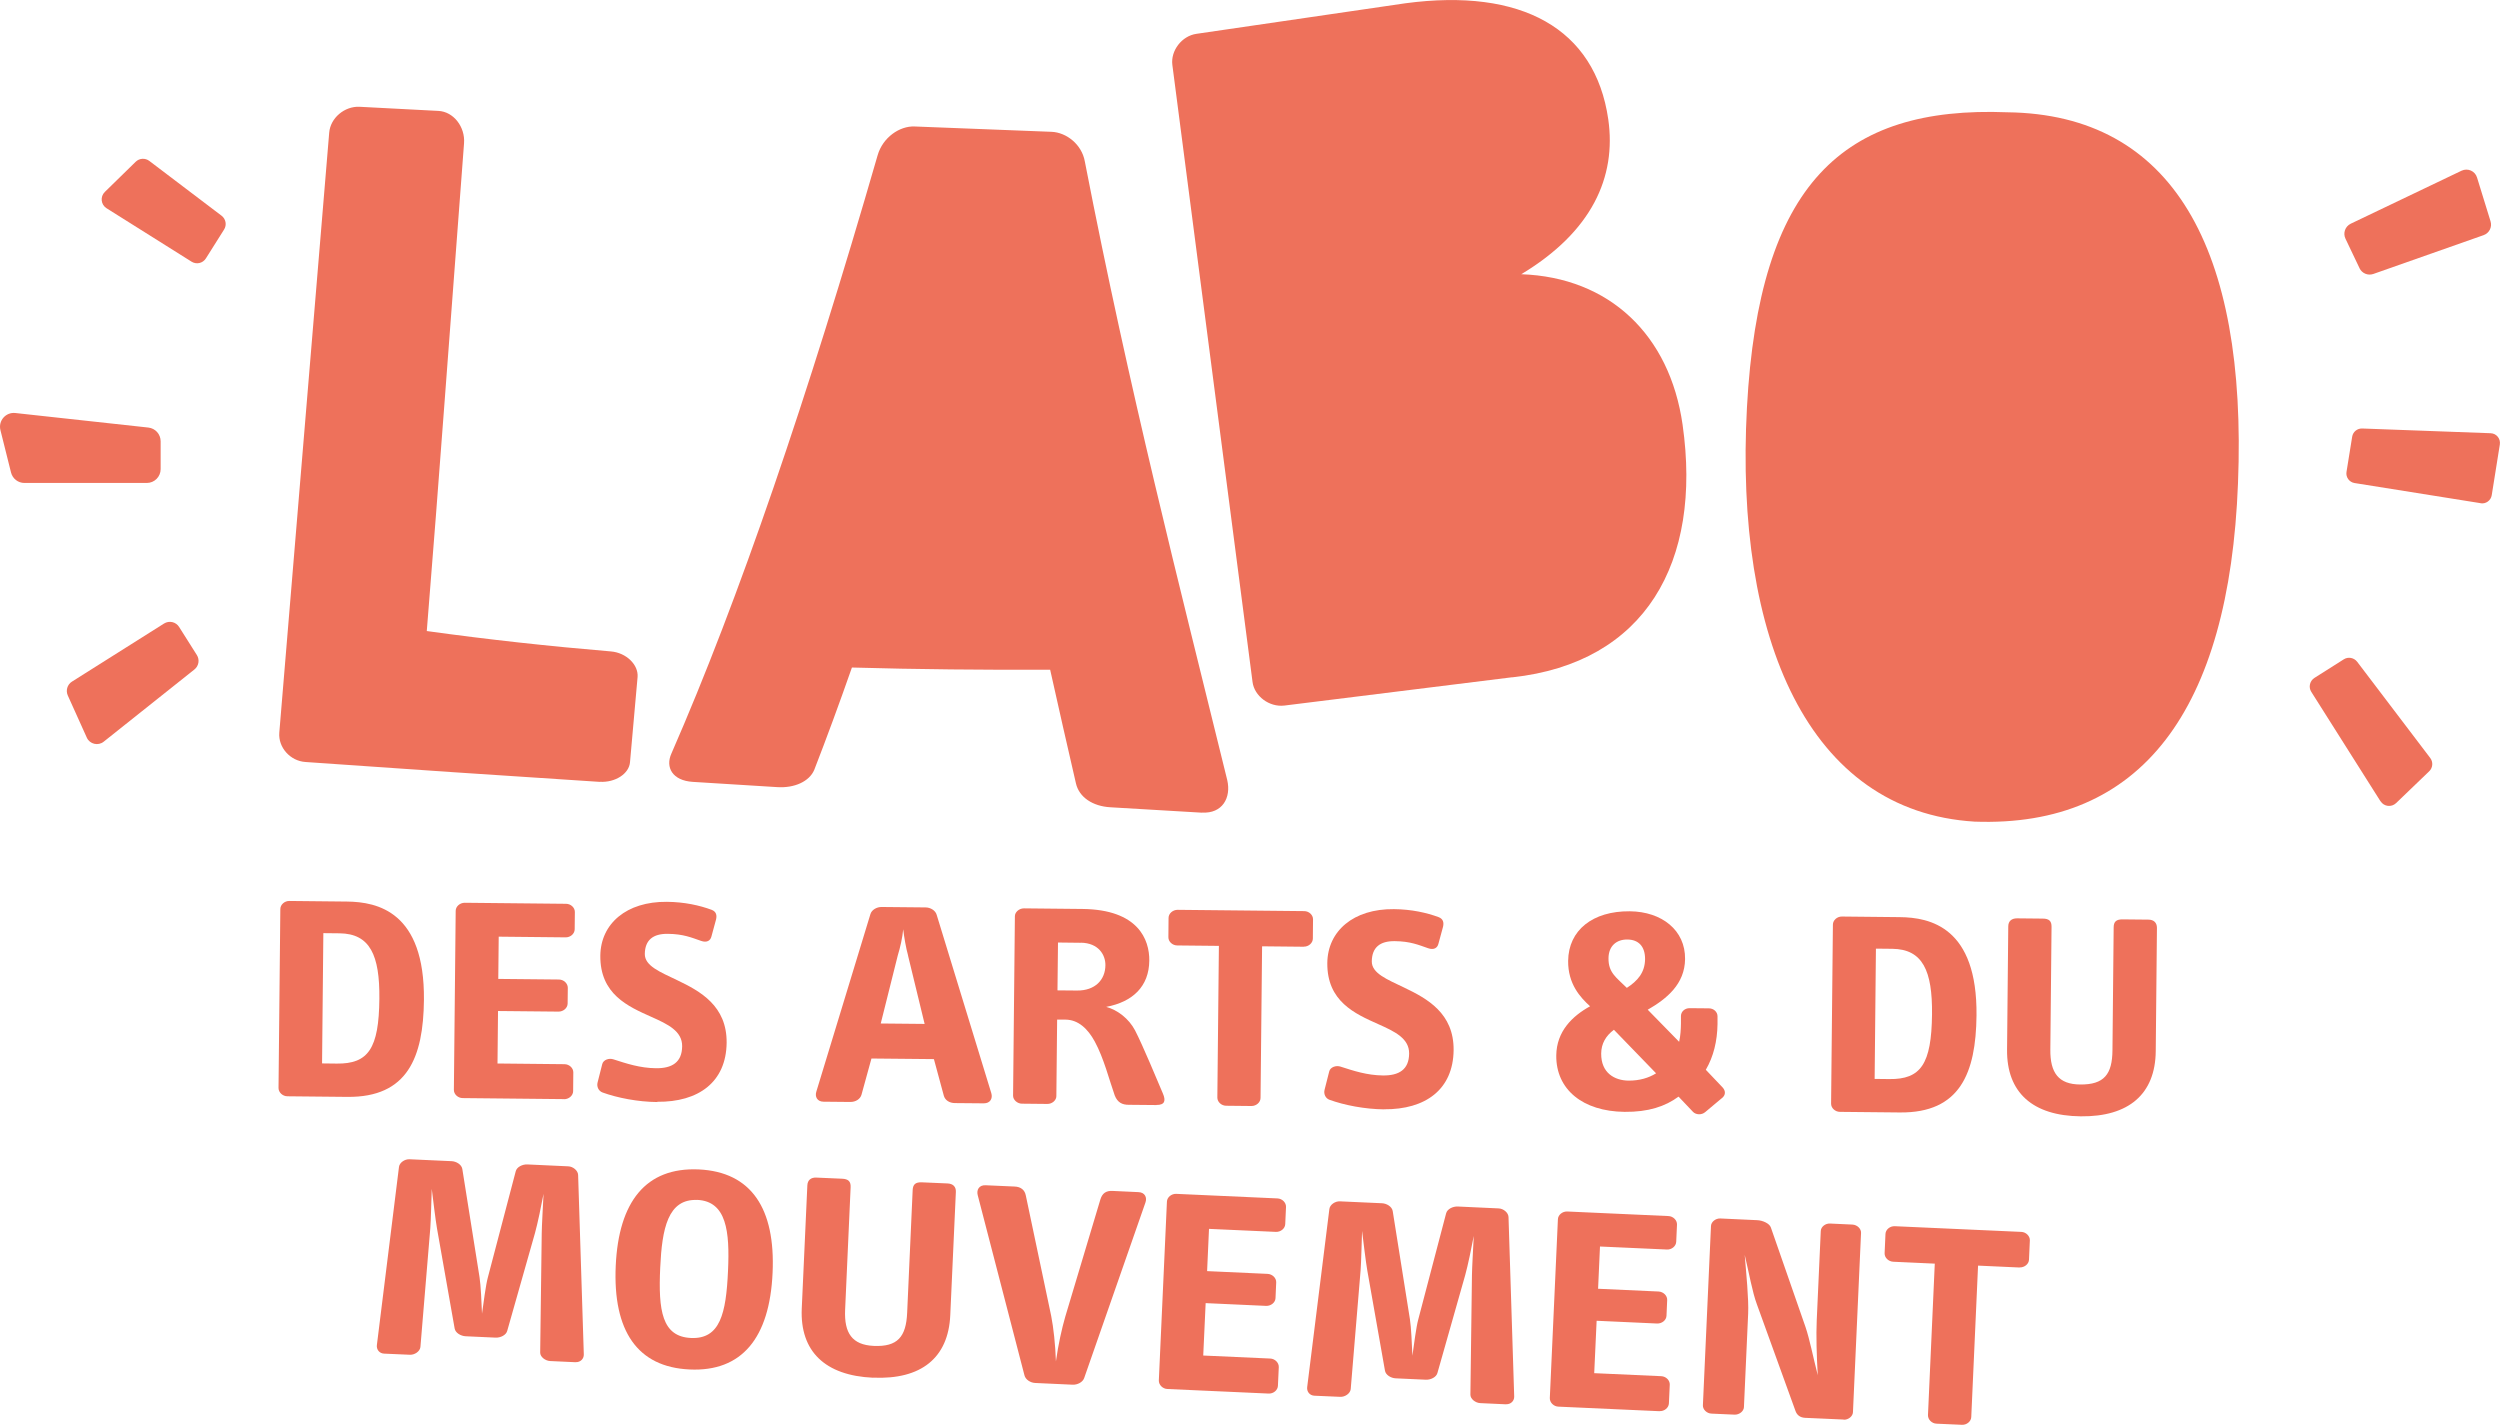
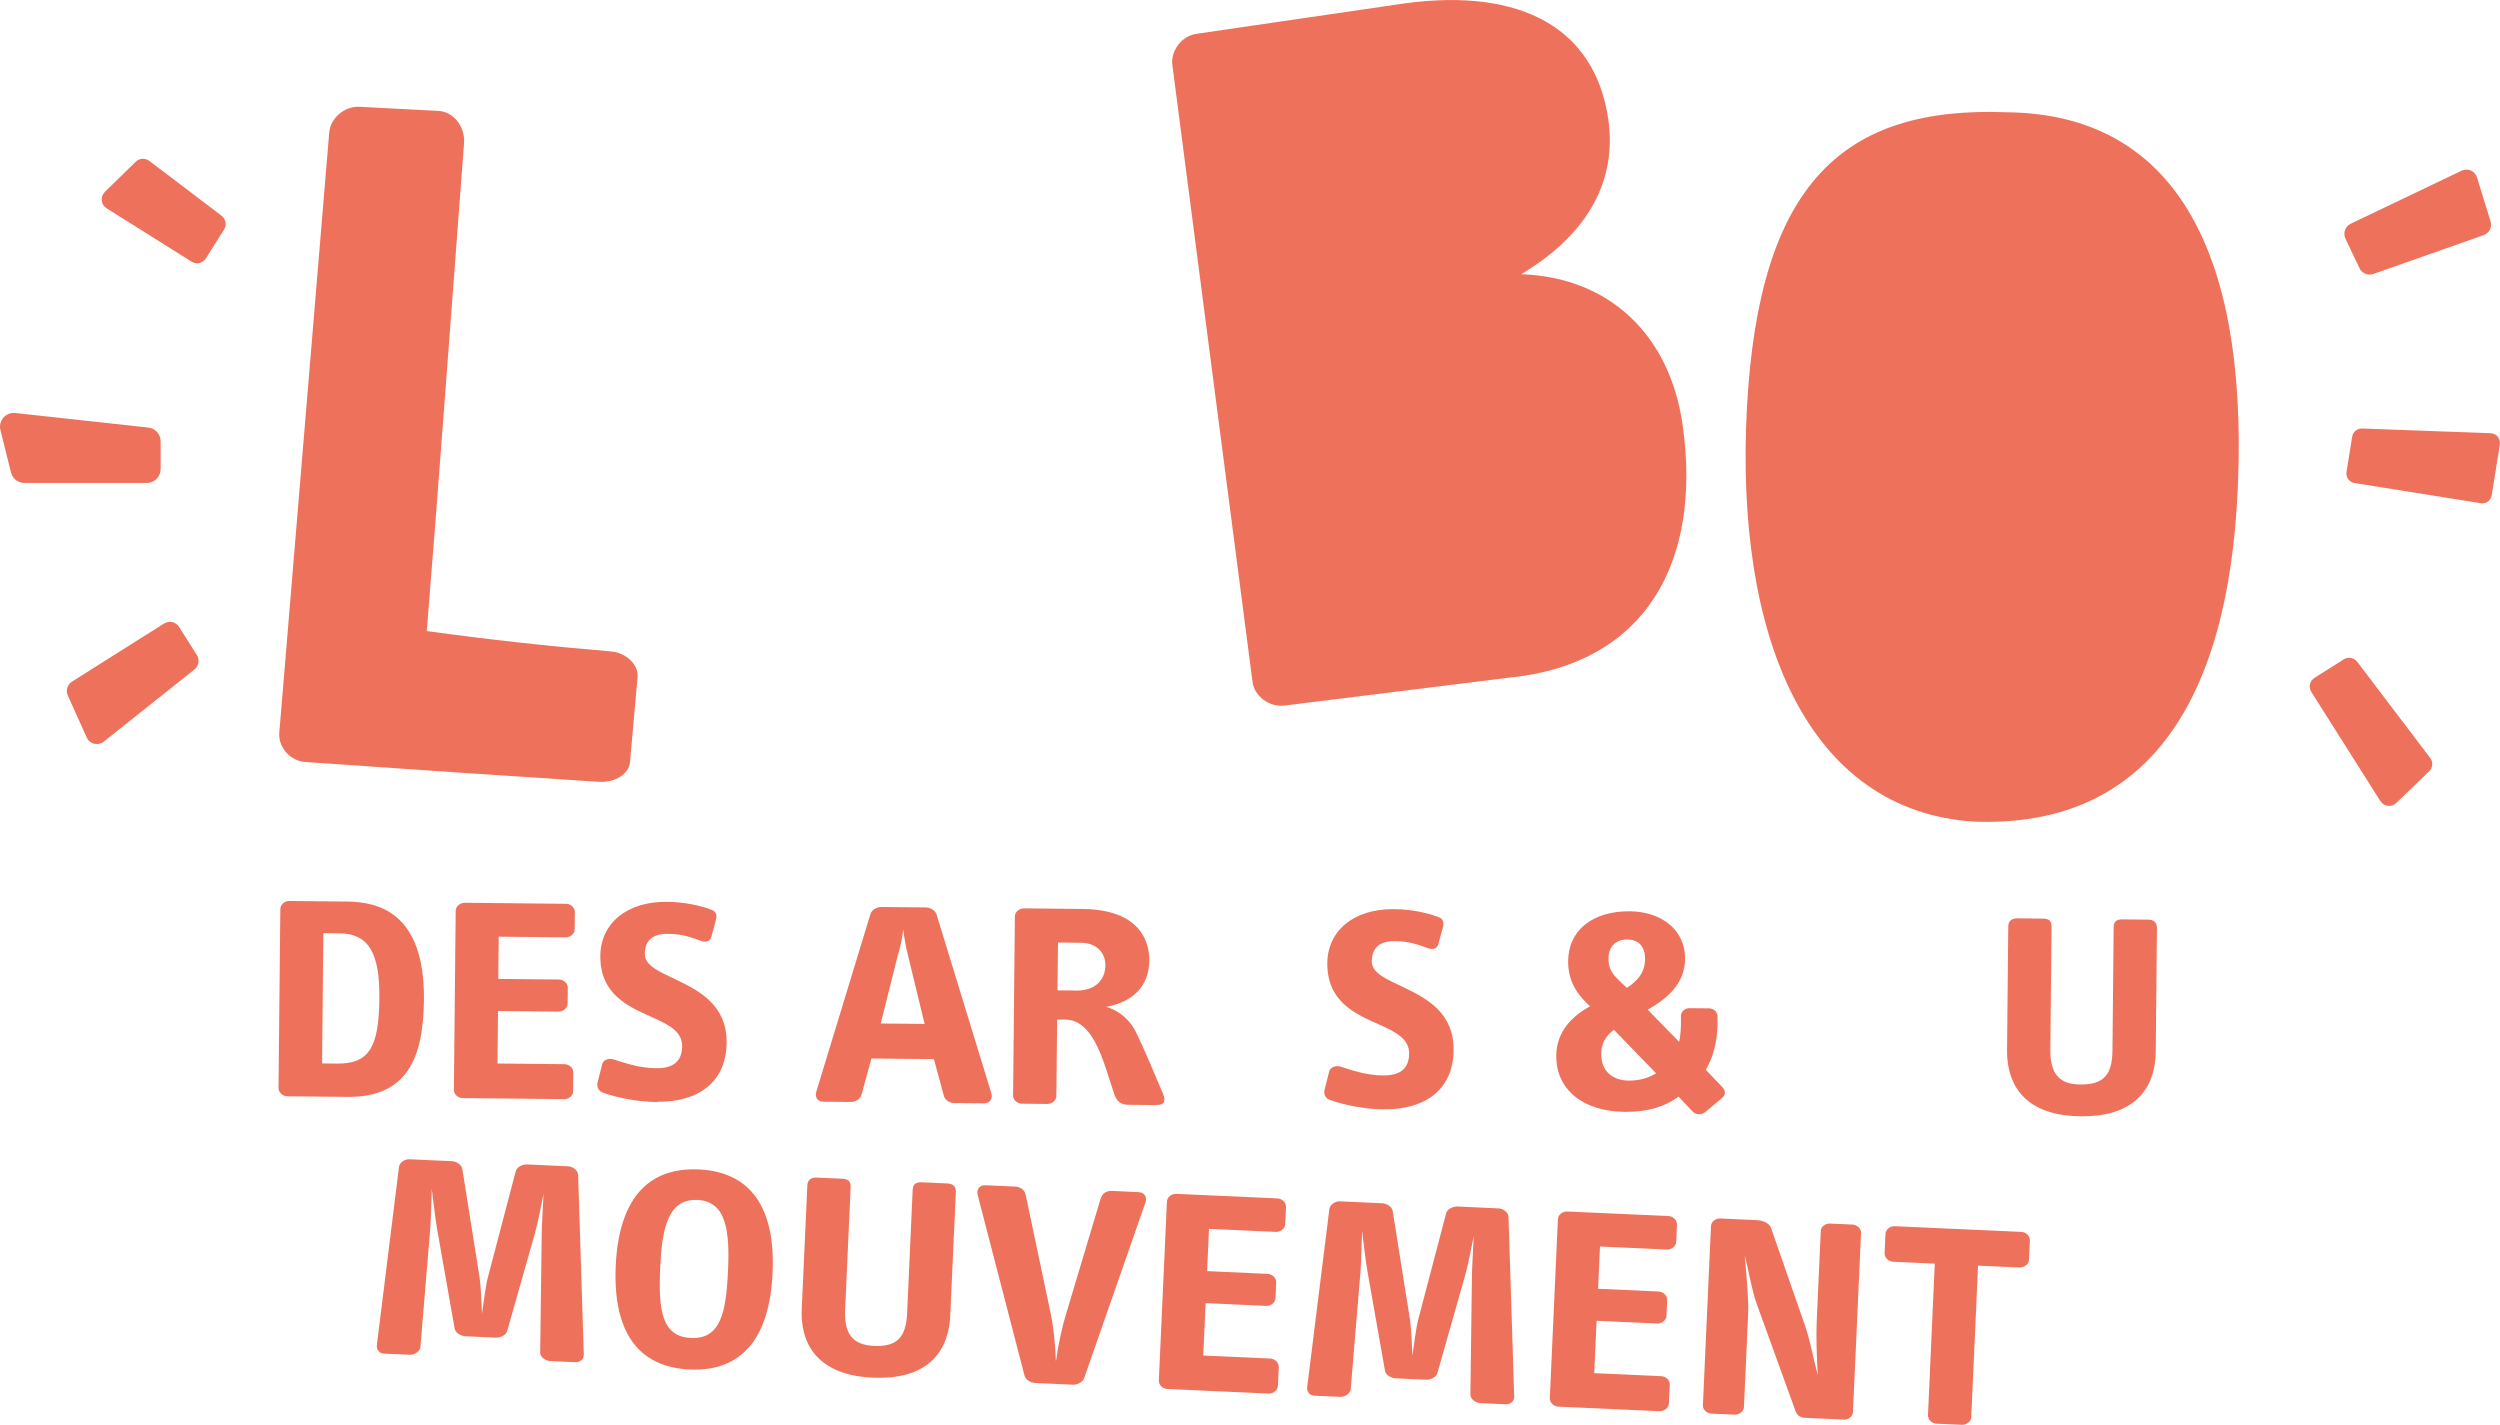
<svg xmlns="http://www.w3.org/2000/svg" id="Layer_1" data-name="Layer 1" viewBox="0 0 290.55 165.6">
  <defs>
    <style>
      .cls-1 {
        fill: #ee715b;
      }
    </style>
  </defs>
-   <path class="cls-1" d="M139.69,94.45c-3.55-.21-7.1-.42-10.66-.63-2.01-.12-3.62-1.14-3.99-2.8-1-4.34-2-8.72-2.99-13.18-7.69.02-15.37-.04-23.04-.26-1.47,4.2-2.93,8.17-4.38,11.9-.57,1.34-2.29,2.13-4.3,2-3.27-.2-6.55-.41-9.82-.61-2.37-.15-3.2-1.7-2.48-3.29,7.82-17.87,15.83-41.36,23.97-69.54.6-2.07,2.55-3.41,4.29-3.34,5.31.21,10.61.42,15.92.62,1.74.07,3.52,1.47,3.87,3.45,5.24,26.95,10.87,48.76,16.55,71.89.48,2.06-.57,3.92-2.94,3.78Z" />
  <path class="cls-1" d="M175.75,78.71c-8.83,1.09-17.65,2.19-26.48,3.29-1.77.21-3.49-1.11-3.7-2.74-3.11-23.92-6.22-47.83-9.32-71.72-.21-1.64,1.09-3.37,2.81-3.61,8.09-1.19,16.19-2.37,24.28-3.55,13.48-1.8,22.04,2.92,23.57,13.47.97,6.74-1.91,13.09-10.11,18.02,10.24.36,17.26,7.04,18.75,17.49,2.28,16-4.34,27.68-19.8,29.36Z" />
  <path class="cls-1" d="M229.49,95.49c-19.32-1.18-27.91-21.27-26.46-48.13,1.41-26,11.13-35.07,30.28-34.31,19.19.24,27.87,15.83,26.79,43.11-1.01,26.43-11.27,40.04-30.62,39.33Z" />
  <g>
    <path class="cls-1" d="M288.3,58.48l-14.65-2.34c-.62-.1-1.04-.68-.94-1.29l.66-4.1c.09-.56.59-.97,1.16-.95l14.93.55c.68.02,1.18.64,1.07,1.31l-.94,5.89c-.1.62-.68,1.04-1.29.94Z" />
    <path class="cls-1" d="M274.23,31.18l-1.64-3.44c-.31-.65-.04-1.42.61-1.74l12.88-6.16c.72-.34,1.57.03,1.8.79l1.57,5.09c.21.67-.15,1.38-.81,1.61l-12.81,4.51c-.63.22-1.32-.07-1.61-.67Z" />
    <path class="cls-1" d="M276.67,93.14l-8.05-12.73c-.35-.55-.18-1.27.36-1.62l3.41-2.16c.51-.33,1.19-.2,1.56.28l8.49,11.18c.36.47.31,1.14-.12,1.55l-3.85,3.7c-.53.51-1.41.41-1.8-.22Z" />
  </g>
  <g>
    <path class="cls-1" d="M17.07,56.13H2.84c-.74,0-1.38-.5-1.56-1.22L.05,49.99c-.27-1.09.62-2.11,1.73-1.99l15.46,1.69c.82.09,1.43.78,1.43,1.6v3.23c0,.89-.72,1.61-1.61,1.61Z" />
    <path class="cls-1" d="M22.26,30.41l-9.88-6.21c-.66-.42-.76-1.34-.2-1.89l3.59-3.51c.43-.42,1.1-.46,1.58-.1l8.4,6.37c.5.38.63,1.08.29,1.61l-2.11,3.35c-.36.57-1.1.74-1.67.38Z" />
    <path class="cls-1" d="M10.09,85.73l-2.21-4.9c-.26-.58-.06-1.27.48-1.61l10.7-6.75c.6-.38,1.39-.2,1.76.4l2.06,3.26c.35.55.22,1.28-.29,1.68l-10.54,8.39c-.65.52-1.62.28-1.96-.47Z" />
  </g>
  <path class="cls-1" d="M69.71,90.87c-11.4-.74-22.8-1.5-34.2-2.31-1.78-.11-3.19-1.7-3.05-3.41,1.93-23.24,3.86-46.48,5.8-69.74.14-1.69,1.77-3.08,3.52-3,3.06.17,6.12.33,9.17.48,1.74.08,3.13,1.84,2.98,3.77-1.7,22.31-2.86,38.57-4.33,56.68,7.13.99,14.27,1.77,21.41,2.37,1.77.15,3.2,1.54,3.09,2.97-.16,2.04-.73,7.96-.88,9.89-.1,1.36-1.73,2.4-3.51,2.29Z" />
  <g>
    <g>
      <path class="cls-1" d="M40.37,127.48l-6.96-.07c-.56,0-1.04-.45-1.04-.96l.21-20.8c0-.51.49-.95,1.05-.94l6.7.07c3.54.04,9.04,1.18,8.94,11.44-.07,6.67-1.9,11.33-8.9,11.26ZM39.48,108.47l-1.9-.02-.15,15.14,1.71.02c3.65.04,4.9-1.72,4.95-7.54.05-5.05-1.08-7.56-4.62-7.6Z" />
      <path class="cls-1" d="M65.55,127.74l-11.77-.12c-.56,0-1.04-.45-1.03-.96l.21-20.8c0-.51.49-.94,1.05-.94l11.77.12c.56,0,1.04.45,1.03.96l-.02,2c0,.51-.49.95-1.05.94l-7.78-.08-.05,4.91,7.04.07c.56,0,1.04.45,1.04.96l-.02,1.83c0,.51-.49.94-1.05.94l-7.04-.07-.06,6.1,7.78.08c.56,0,1.04.45,1.03.96l-.02,2.17c0,.51-.49.94-1.05.94Z" />
      <path class="cls-1" d="M76.39,128.08c-2.27-.02-4.65-.49-6.36-1.11-.48-.18-.7-.69-.58-1.16l.54-2.13c.12-.51.79-.74,1.31-.56,1.52.49,3.08,1.01,4.94,1.03,1.86.02,3.02-.68,3.04-2.55.02-1.76-1.65-2.56-3.58-3.42-2.71-1.21-5.97-2.63-5.93-7.11.04-3.72,3.04-6.31,7.74-6.26,2.05.02,3.79.41,5.2.93.55.21.62.65.51,1.12l-.54,1.99c-.12.47-.53.74-1.2.5-1.11-.38-2.04-.8-3.87-.82-1.71-.02-2.65.72-2.67,2.34-.01,1.39,1.77,2.09,3.77,3.05,2.67,1.28,5.78,2.97,5.74,7.27-.05,4.57-3.27,6.91-8.07,6.86Z" />
      <path class="cls-1" d="M114.34,128.23l-3.35-.03c-.63,0-1.15-.32-1.3-.86l-1.15-4.25-7.26-.07-1.16,4.22c-.15.5-.68.84-1.31.83l-3.09-.03c-.75,0-1.04-.59-.84-1.19l6.28-20.61c.15-.51.75-.84,1.31-.83l5.1.05c.56,0,1.15.35,1.29.86l6.35,20.73c.18.61-.12,1.18-.87,1.18ZM105.54,111.06c-.25-.88-.46-2.14-.57-3.06-.08.95-.35,2.13-.63,3.04l-1.98,7.91,5.1.05-1.93-7.95Z" />
      <path class="cls-1" d="M134.42,128.43l-3.24-.03c-.74,0-1.3-.25-1.63-1.1-.62-1.74-1.26-4.32-2.32-6.26-.8-1.47-1.91-2.53-3.4-2.54h-.97s-.09,8.9-.09,8.9c0,.47-.49.91-1.05.9l-2.94-.03c-.56,0-1.04-.45-1.04-.92l.21-20.87c0-.47.49-.91,1.05-.91l6.81.07c6.48.07,7.79,3.57,7.76,6.01-.03,2.98-1.91,4.79-5.01,5.37,1.3.35,2.63,1.35,3.36,2.74.88,1.7,2.62,5.89,3.24,7.35.33.78.25,1.32-.76,1.31ZM125.6,109.57l-2.64-.03-.06,5.56,2.27.02c2.12.02,3.29-1.26,3.3-2.95.01-1.19-.79-2.59-2.88-2.61Z" />
-       <path class="cls-1" d="M151.52,110.03l-4.84-.05-.18,17.62c0,.51-.49.94-1.05.94l-2.94-.03c-.56,0-1.04-.45-1.03-.96l.18-17.62-4.84-.05c-.56,0-1.04-.45-1.03-.96l.02-2.24c0-.51.49-.94,1.05-.94l14.71.15c.56,0,1.04.45,1.03.96l-.02,2.23c0,.51-.49.95-1.05.94Z" />
      <path class="cls-1" d="M160.88,128.93c-2.27-.02-4.65-.49-6.36-1.11-.48-.17-.7-.69-.58-1.16l.54-2.13c.12-.51.79-.74,1.31-.57,1.52.49,3.08,1.01,4.94,1.03s3.02-.68,3.04-2.54c.02-1.76-1.65-2.56-3.58-3.42-2.71-1.21-5.97-2.64-5.93-7.11.04-3.72,3.04-6.31,7.74-6.26,2.05.02,3.79.41,5.2.93.55.21.62.65.51,1.12l-.54,1.99c-.12.47-.53.74-1.2.5-1.11-.38-2.04-.8-3.87-.82-1.71-.02-2.65.72-2.67,2.35-.01,1.39,1.77,2.09,3.77,3.05,2.67,1.28,5.78,2.97,5.74,7.27-.05,4.57-3.27,6.91-8.07,6.87Z" />
      <path class="cls-1" d="M200.11,127.63l-1.92,1.61c-.42.37-1.08.33-1.42-.01l-1.69-1.78c-1.54,1.14-3.52,1.8-6.27,1.77-4.88-.05-7.98-2.62-7.94-6.55.03-2.81,1.87-4.59,3.93-5.72-1.14-1.03-2.58-2.6-2.55-5.28.04-3.56,2.85-5.8,7.17-5.76,3.72.04,6.46,2.2,6.42,5.55-.03,2.91-2.13,4.62-4.34,5.89l3.65,3.73c.16-.71.2-1.45.21-2.13v-.88c.01-.51.46-.91,1.02-.9l2.23.02c.56,0,1,.42,1,.92v.92c-.03,1.96-.46,3.76-1.36,5.3l1.95,2.05c.37.41.37.89-.08,1.25ZM187.57,119.68c-.94.7-1.47,1.61-1.48,2.76-.02,2.27,1.57,3.13,3.17,3.15,1.27.01,2.35-.31,3.21-.85l-4.9-5.06ZM189.12,109.19c-1.23-.01-2.17.73-2.18,2.18-.02,1.7.94,2.25,2.13,3.44,1.24-.8,2.1-1.77,2.12-3.33.01-1.49-.76-2.28-2.06-2.29Z" />
-       <path class="cls-1" d="M220.81,129.29l-6.97-.07c-.56,0-1.04-.45-1.03-.96l.21-20.8c0-.51.49-.95,1.05-.94l6.71.07c3.54.03,9.04,1.17,8.93,11.44-.07,6.67-1.9,11.33-8.9,11.26ZM219.92,110.27l-1.9-.02-.15,15.14,1.71.02c3.65.04,4.9-1.72,4.96-7.54.05-5.05-1.08-7.56-4.62-7.6Z" />
      <path class="cls-1" d="M241.82,129.74c-5.58-.06-8.61-2.76-8.56-7.74l.14-14.33c0-.61.38-.94,1.02-.94l2.98.03c.74,0,1.04.28,1.03.96l-.14,14.26c-.03,2.71.96,4.04,3.46,4.06,2.79.03,3.74-1.18,3.76-3.99l.14-14.26c0-.68.31-.95,1.05-.94l2.98.03c.63,0,1,.35,1,.96l-.14,14.33c-.05,4.98-3.13,7.63-8.71,7.57Z" />
    </g>
    <g>
      <path class="cls-1" d="M66.94,158.32l-3.01-.14c-.56-.03-1.17-.49-1.15-1l.18-13.86c0-.71.17-3.66.21-4.57-.24,1.28-.68,3.43-.99,4.54l-3.23,11.38c-.13.5-.78.81-1.34.79l-3.5-.16c-.56-.03-1.18-.39-1.27-.9l-2.05-11.62c-.18-1.03-.45-3.31-.61-4.61-.03.68-.1,3.79-.17,4.57l-1.15,13.82c-.06.51-.68.92-1.23.89l-2.98-.13c-.56-.02-.91-.48-.85-.99l2.57-20.71c.06-.5.67-.92,1.23-.89l4.87.22c.56.02,1.17.39,1.26.9l2,12.57c.15.92.24,3.06.29,4.25.16-1.14.45-3.4.68-4.21l3.24-12.34c.13-.5.78-.81,1.34-.79l4.76.22c.56.02,1.13.49,1.15,1l.66,20.85c.02.51-.38.93-.94.91Z" />
      <path class="cls-1" d="M80.15,159.16c-6.06-.27-8.93-4.47-8.59-12.05.34-7.45,3.5-11.47,9.64-11.2,6.14.28,8.93,4.57,8.59,12.02-.34,7.58-3.58,11.51-9.64,11.23ZM81.04,139.46c-3.42-.15-4.1,3.31-4.31,7.88-.23,4.97.2,8.01,3.58,8.16,3.38.15,4.08-2.83,4.3-7.81.21-4.57-.16-8.08-3.58-8.24Z" />
      <path class="cls-1" d="M101.47,160.12c-5.58-.25-8.51-3.07-8.29-8.04l.65-14.32c.03-.61.42-.93,1.05-.9l2.98.13c.74.03,1.03.32,1,.99l-.64,14.25c-.12,2.71.82,4.07,3.31,4.19,2.79.13,3.78-1.05,3.9-3.86l.64-14.25c.03-.67.34-.93,1.08-.9l2.98.13c.63.03.99.38.96.99l-.65,14.32c-.22,4.97-3.39,7.51-8.98,7.26Z" />
      <path class="cls-1" d="M126.01,160.14c-.17.5-.78.81-1.34.79l-4.35-.2c-.56-.02-1.14-.39-1.26-.9l-5.43-20.93c-.16-.62.16-1.18.91-1.15l3.39.15c.7.03,1.17.39,1.29,1.04l2.95,14c.27,1.37.48,3.31.55,5.28.27-1.95.69-3.83,1.09-5.21l4.08-13.62c.22-.7.64-1.02,1.42-.98l3.01.14c.74.03,1.02.62.8,1.22l-7.11,20.37Z" />
      <path class="cls-1" d="M147.44,161.96l-11.76-.53c-.56-.02-1.02-.49-1-1l.94-20.78c.02-.51.53-.92,1.08-.9l11.76.53c.56.02,1.02.49,1,.99l-.09,2c-.02.51-.53.92-1.08.9l-7.78-.35-.22,4.91,7.03.32c.56.03,1.02.48,1,.99l-.08,1.83c-.02.51-.53.92-1.09.9l-7.03-.32-.28,6.09,7.78.35c.56.02,1.02.49,1,1l-.1,2.17c-.02.51-.53.93-1.08.9Z" />
      <path class="cls-1" d="M175.05,163.21l-3.01-.14c-.56-.02-1.17-.49-1.15-1l.18-13.86c0-.71.17-3.66.21-4.57-.24,1.28-.68,3.43-.99,4.54l-3.23,11.38c-.13.5-.78.81-1.34.79l-3.5-.16c-.56-.02-1.18-.39-1.26-.9l-2.05-11.62c-.18-1.03-.45-3.31-.61-4.61-.03.68-.1,3.79-.17,4.57l-1.15,13.82c-.06.51-.67.92-1.23.89l-2.98-.13c-.56-.02-.91-.48-.85-.99l2.58-20.71c.06-.5.67-.92,1.23-.89l4.87.22c.56.02,1.17.39,1.26.9l2,12.57c.15.92.24,3.06.29,4.25.16-1.14.45-3.4.68-4.21l3.24-12.34c.13-.5.78-.81,1.34-.79l4.76.22c.56.02,1.13.49,1.15,1l.66,20.85c.02.51-.38.93-.94.91Z" />
      <path class="cls-1" d="M192.88,164.01l-11.76-.53c-.56-.02-1.02-.49-1-1l.94-20.78c.02-.51.53-.92,1.08-.9l11.76.53c.56.02,1.02.49,1,.99l-.09,2c-.02.51-.53.93-1.08.9l-7.78-.35-.22,4.91,7.03.32c.56.03,1.02.48,1,.99l-.08,1.83c-.02.51-.53.92-1.09.9l-7.03-.32-.28,6.09,7.78.35c.56.02,1.02.48,1,.99l-.1,2.17c-.02.51-.53.93-1.08.9Z" />
      <path class="cls-1" d="M214.28,164.98l-4.5-.2c-.6-.03-.96-.35-1.12-.83l-4.47-12.35c-.53-1.41-.92-3.67-1.42-5.76.17,2.11.48,5.14.4,6.84l-.49,10.86c-.02.47-.53.89-1.09.87l-2.68-.12c-.56-.02-1.02-.49-1-.96l.94-20.85c.02-.47.53-.89,1.08-.87l4.32.2c.6.03,1.4.37,1.56.85l4.03,11.58c.49,1.45.85,3.36,1.42,5.59-.13-2.21-.2-4.69-.12-6.38l.47-10.39c.02-.47.52-.89,1.08-.86l2.6.12c.56.03,1.02.49,1,.96l-.94,20.85c-.02.47-.53.89-1.08.87Z" />
      <path class="cls-1" d="M234.73,147.31l-4.84-.22-.79,17.6c-.02.51-.53.93-1.09.9l-2.94-.13c-.56-.02-1.02-.49-1-1l.79-17.6-4.83-.22c-.56-.03-1.02-.48-1-.99l.1-2.24c.02-.51.53-.93,1.09-.9l14.69.66c.56.02,1.02.49,1,.99l-.1,2.24c-.02.51-.53.92-1.09.9Z" />
    </g>
  </g>
</svg>